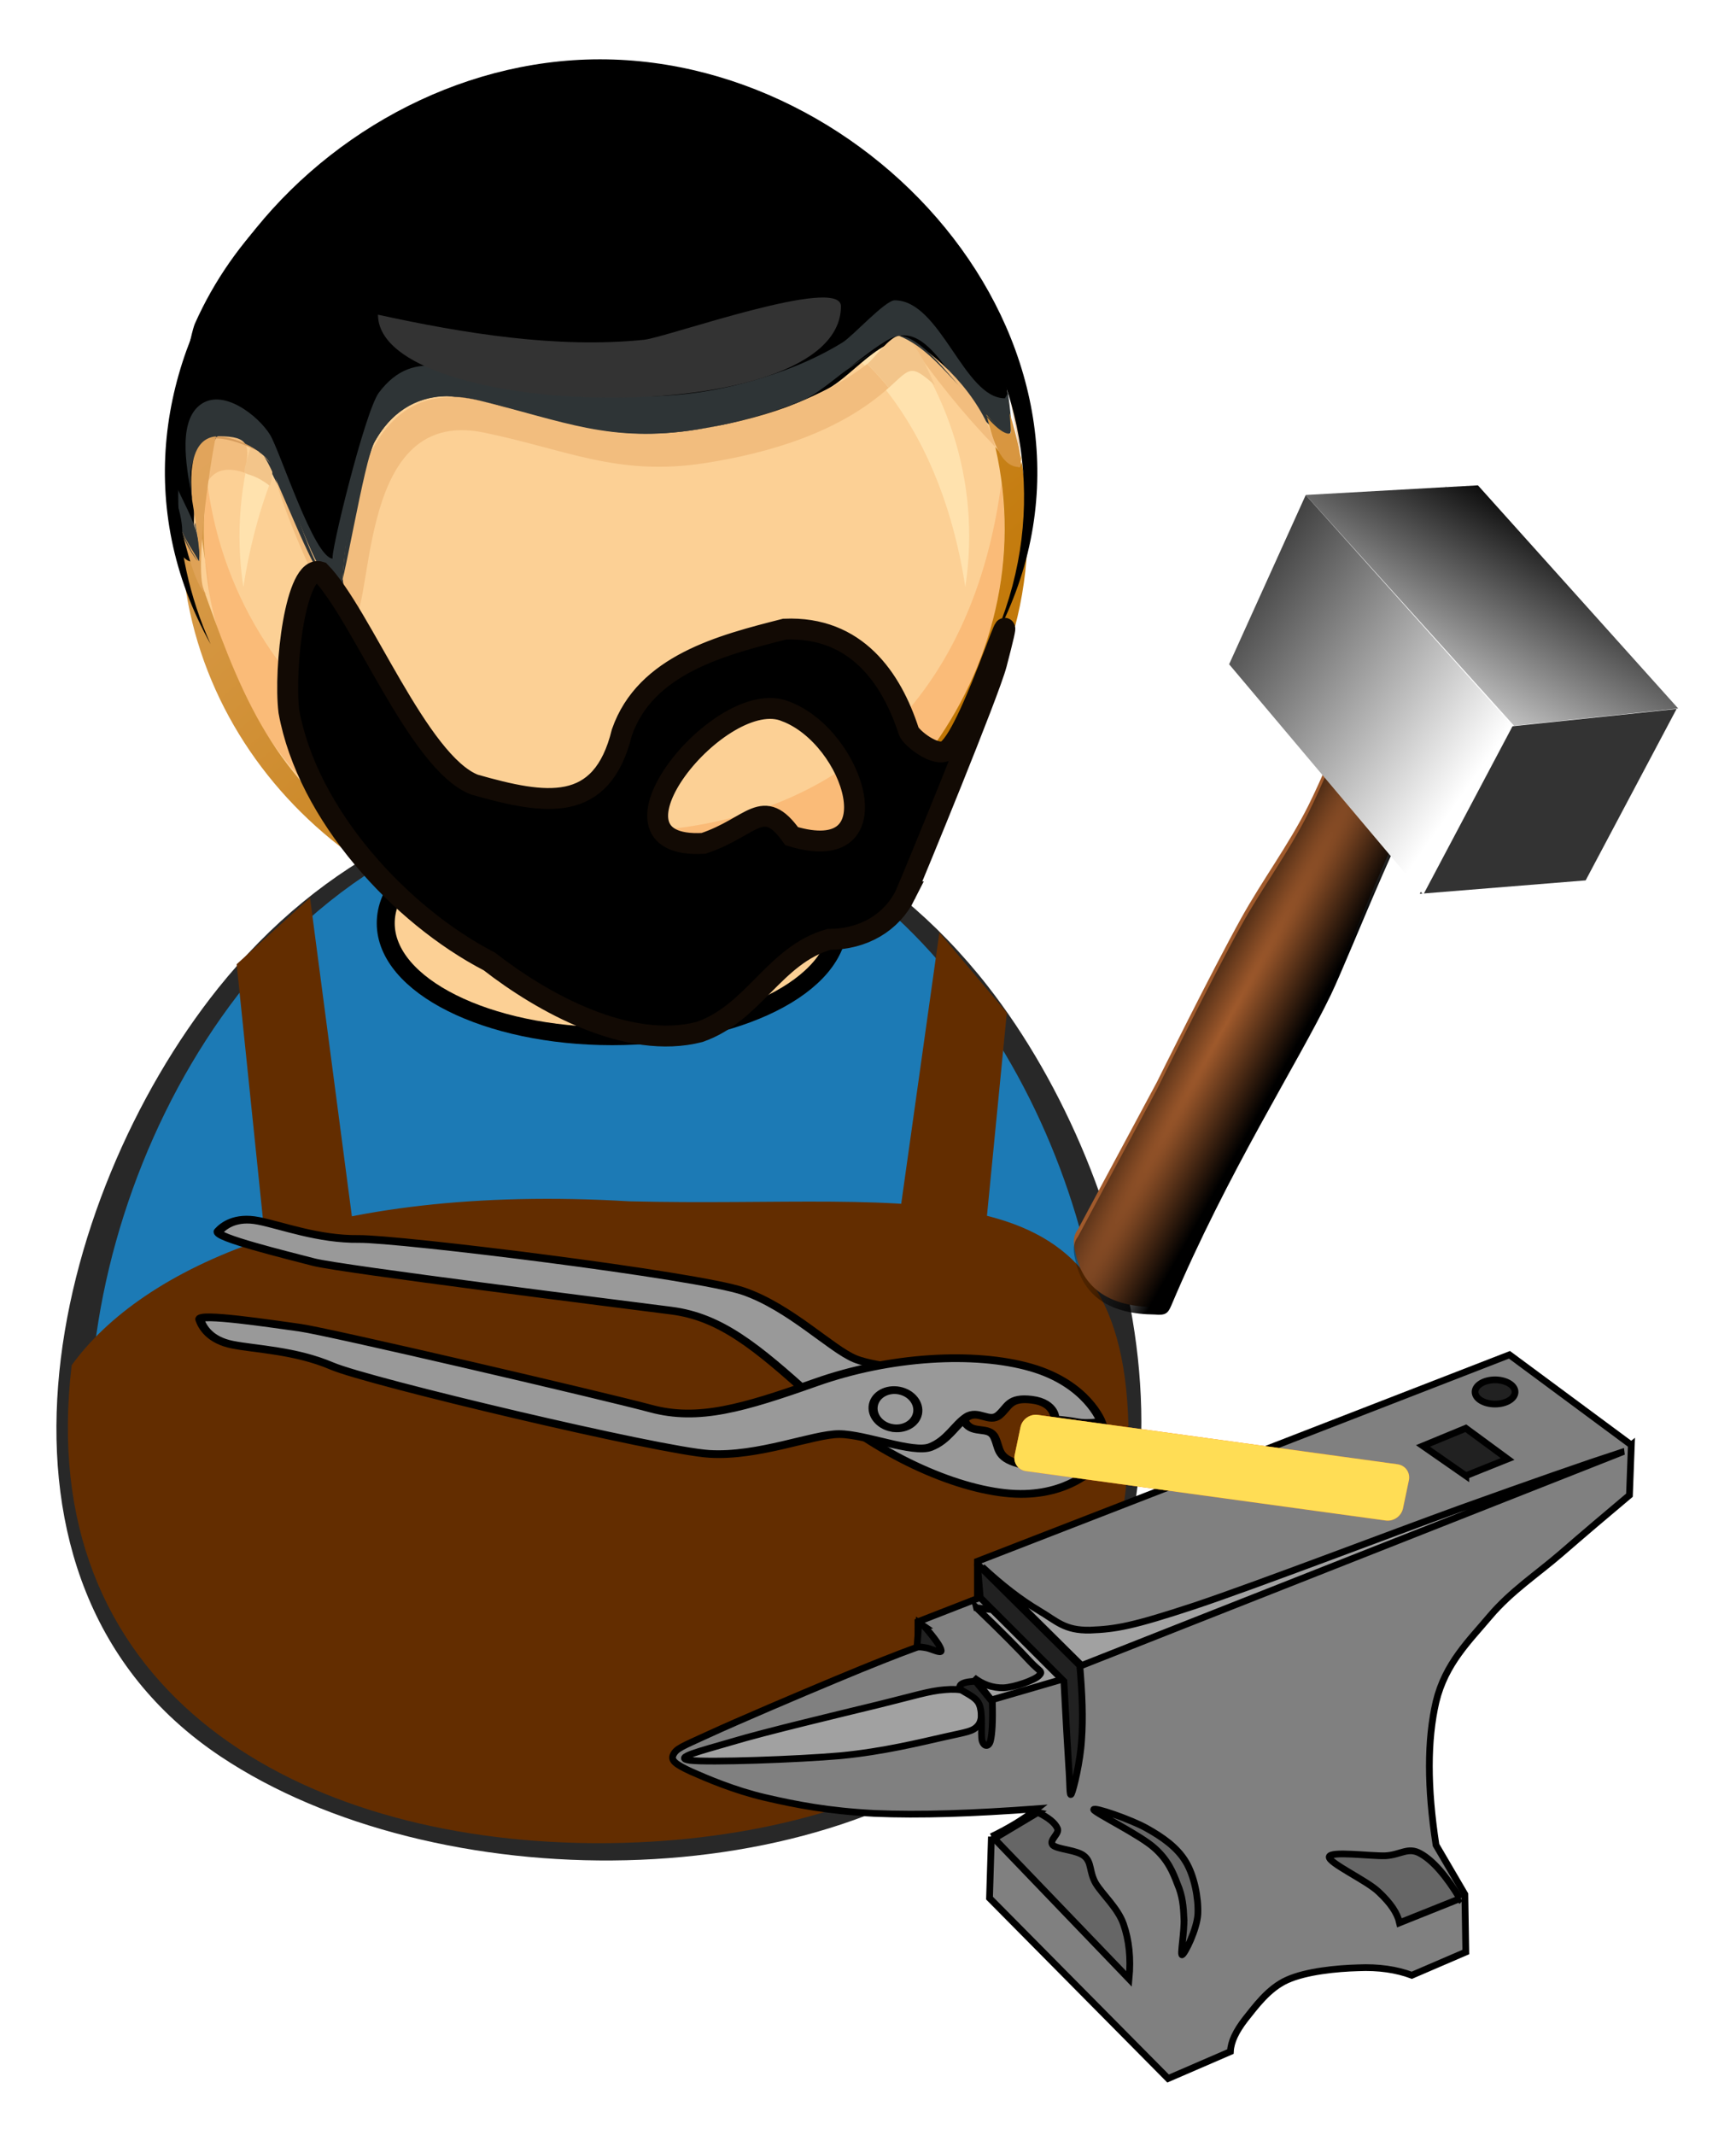
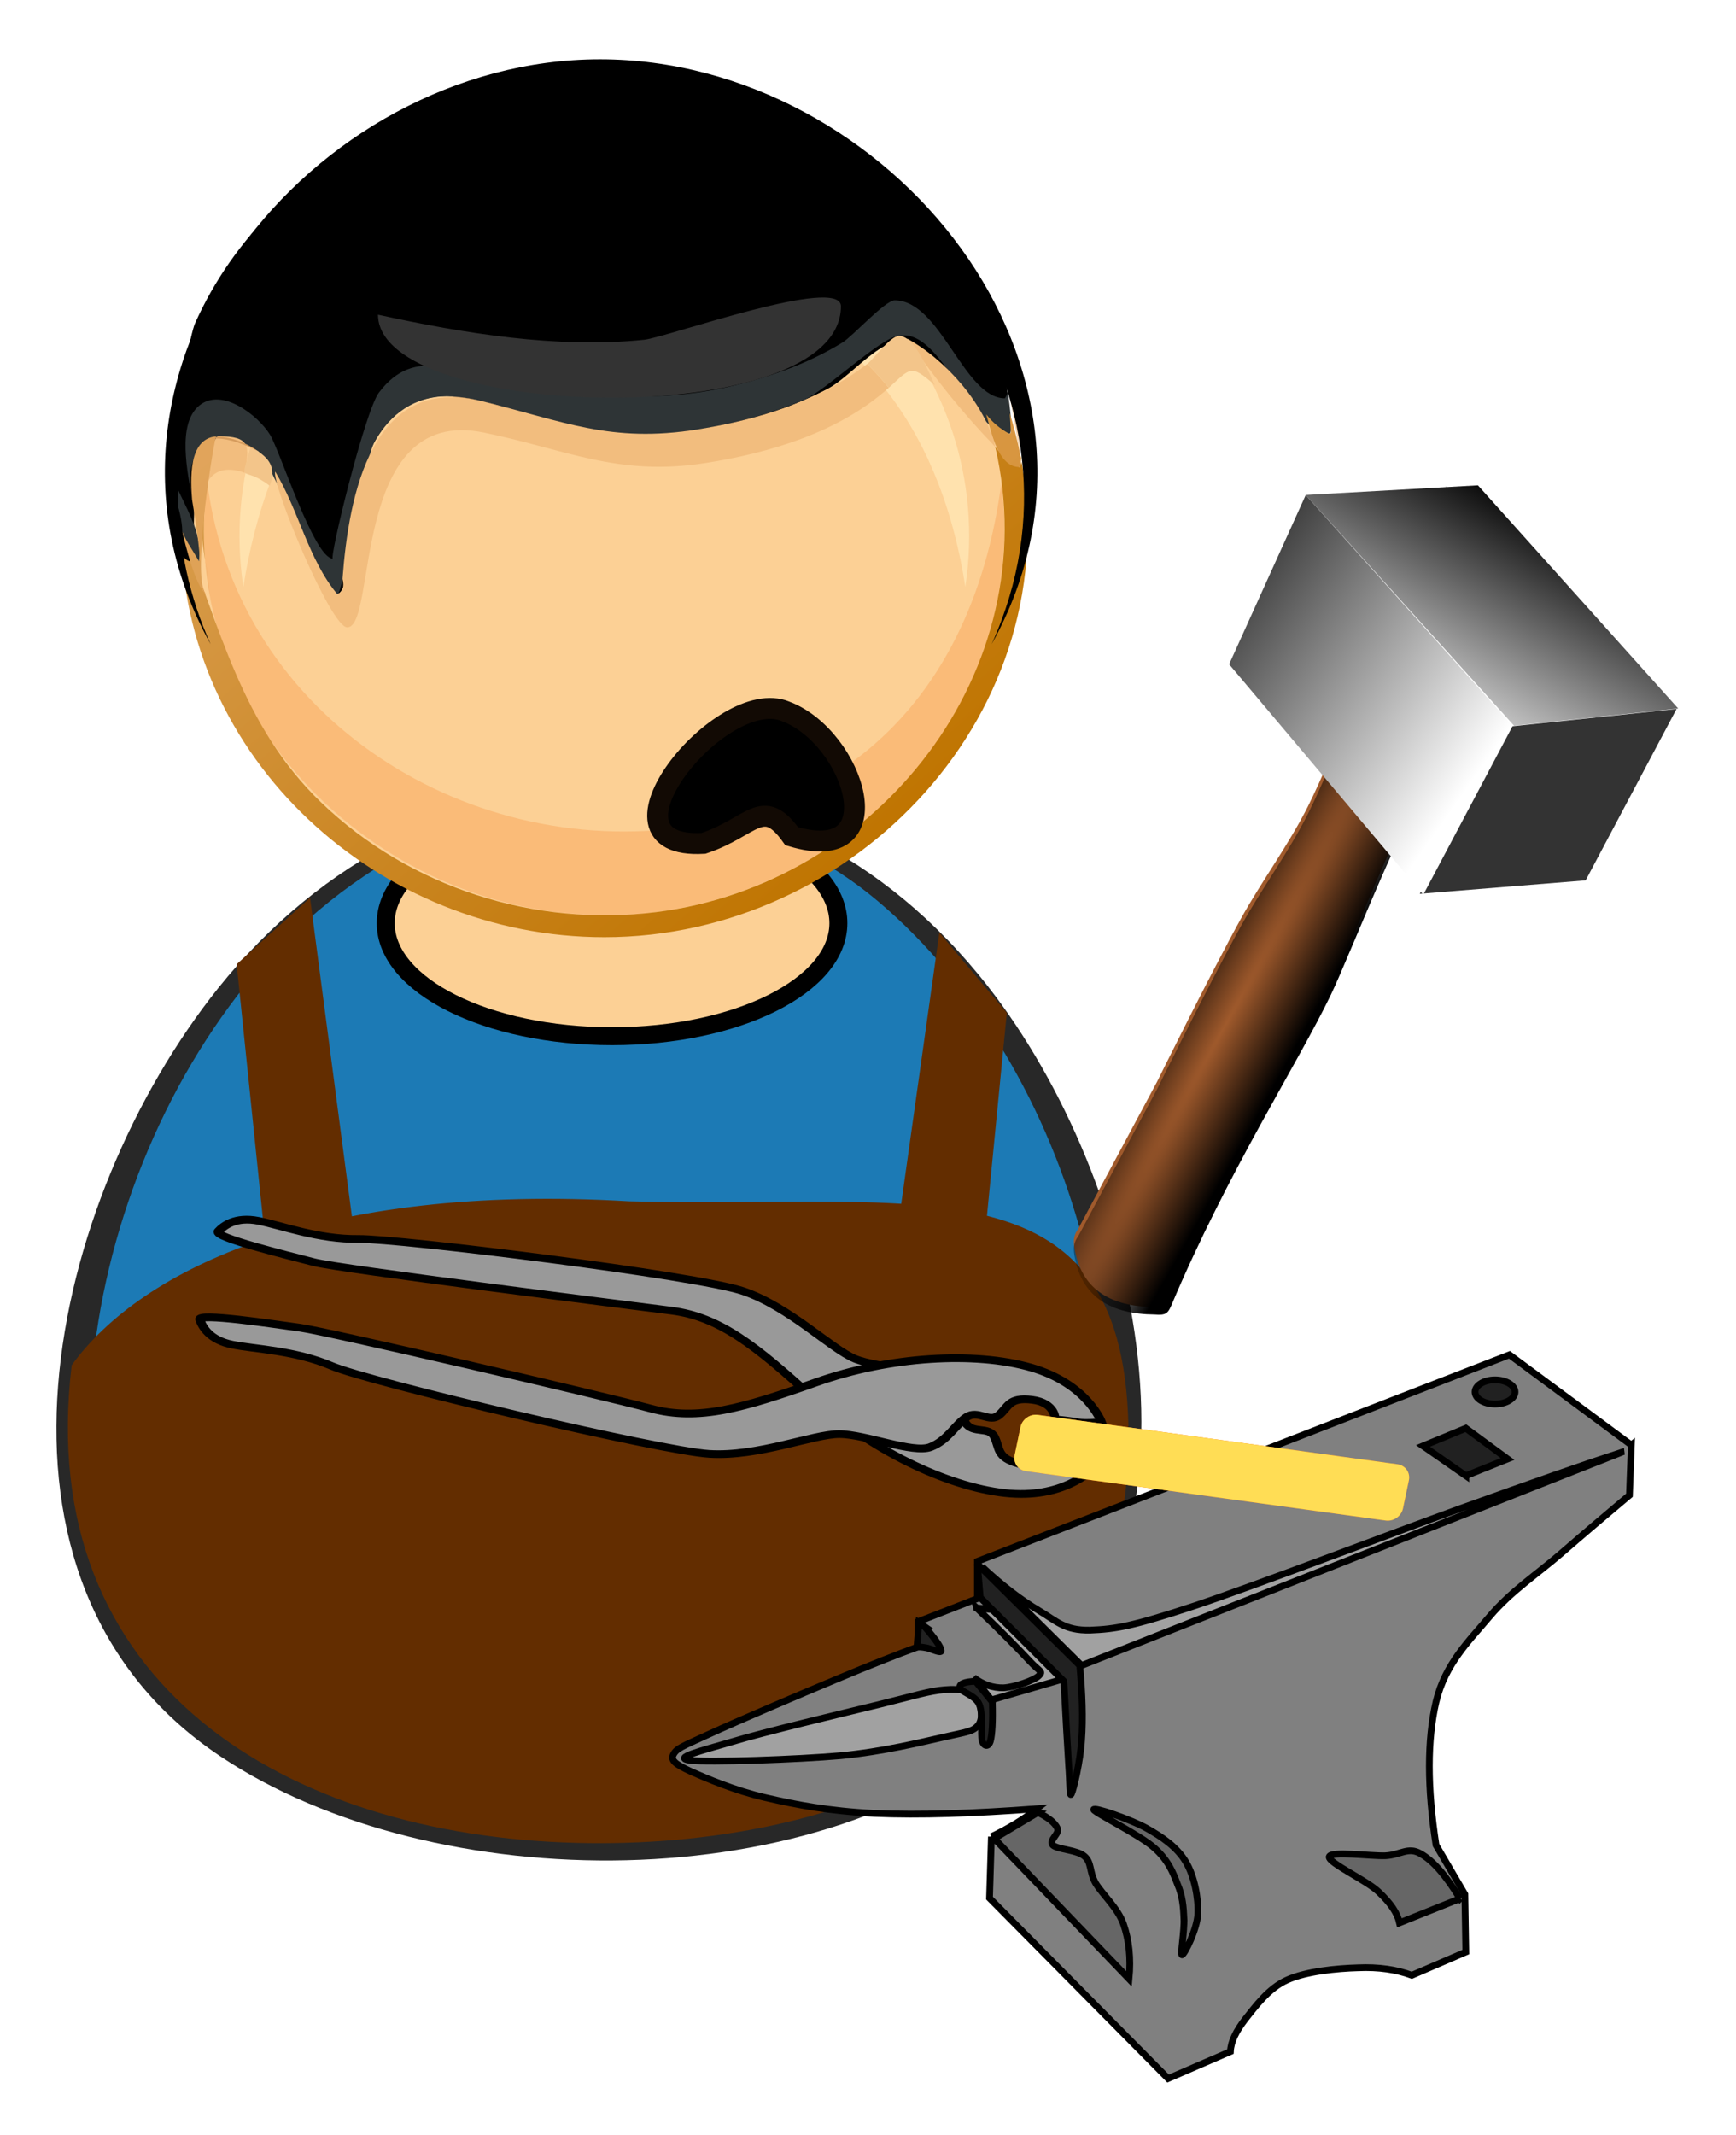
<svg xmlns="http://www.w3.org/2000/svg" xmlns:ns1="http://www.inkscape.org/namespaces/inkscape" xmlns:ns2="http://sodipodi.sourceforge.net/DTD/sodipodi-0.dtd" xmlns:ns4="http://ns.adobe.com/AdobeIllustrator/10.0/" xmlns:xlink="http://www.w3.org/1999/xlink" width="145.834mm" height="179.333mm" viewBox="0 0 516.736 635.433" id="svg10472" version="1.1" ns1:version="0.91 r13725" ns2:docname="blacksmith.svg" ns1:export-filename="/media/juhele/LUBUNTU_W7/_PRACE/2016_05_citizen_monitoring/first_responders/butcher.png" ns1:export-xdpi="85" ns1:export-ydpi="85">
  <title id="title8057">Blacksmith</title>
  <defs id="defs10474">
    <linearGradient x1="654.29" y1="-254.53" gradientTransform="matrix(1.101,-0.158,0.691,0.33,-40.16,-222.83)" x2="653.26" gradientUnits="userSpaceOnUse" y2="-204.24" id="linearGradient7500">
      <stop offset="0" style="stop-color:white" id="stop14612" />
      <stop offset="1" style="stop-color:white;stop-opacity:0" id="stop14614" />
    </linearGradient>
    <linearGradient x1="379.74" y1="-452.61" gradientTransform="matrix(0.504,0,0,0.504,34.099,911.79)" x2="411.78" gradientUnits="userSpaceOnUse" y2="-436.19" id="linearGradient7502">
      <stop offset="0" style="stop-color:#f8f8f8" id="stop10162" />
      <stop offset="1" style="stop-color:#6b6b6b" id="stop10164" />
    </linearGradient>
    <linearGradient x1="310.46" y1="-332.05" gradientTransform="matrix(0.504,0,0,0.504,6.066,842.39)" x2="377.43" gradientUnits="userSpaceOnUse" y2="-264.31" id="linearGradient7504">
      <stop offset="0" style="stop-color:#e2e2e2;stop-opacity:.858" id="stop8366" />
      <stop offset=".491" style="stop-color:white;stop-opacity:.847" id="stop9255" />
      <stop offset="1" style="stop-color:white;stop-opacity:.403" id="stop8368" />
    </linearGradient>
    <linearGradient x1="310.46" y1="-332.05" gradientTransform="matrix(-0.504,0,0,-0.504,414.84,672.86)" x2="377.43" gradientUnits="userSpaceOnUse" y2="-264.31" id="linearGradient7506">
      <stop offset="0" style="stop-color:black;stop-opacity:.574" id="stop9267" />
      <stop offset=".491" style="stop-color:#dfdfdf;stop-opacity:.455" id="stop9269" />
      <stop offset="1" style="stop-color:white;stop-opacity:.403" id="stop9271" />
    </linearGradient>
    <linearGradient x1="106.8" y1="732.45" gradientTransform="matrix(1.002,0,0,0.924,139.49,18.687)" x2="106.65" gradientUnits="userSpaceOnUse" y2="714.23" id="linearGradient7508">
      <stop offset="0" style="stop-color:black" id="stop7474" />
      <stop offset=".659" style="stop-color:white" id="stop7480" />
      <stop offset=".844" style="stop-color:white" id="stop7482" />
      <stop offset="1" style="stop-color:#c1c1c1" id="stop7476" />
    </linearGradient>
    <linearGradient x1="160.37" y1="640.96" gradientTransform="matrix(0.759,0,0,0.864,192.34,124.69)" x2="127.79" gradientUnits="userSpaceOnUse" y2="633.85" id="linearGradient7510">
      <stop offset="0" style="stop-color:black" id="stop2841" />
      <stop offset="1" style="stop-color:white" id="stop2843" />
    </linearGradient>
    <linearGradient x1="-270.08" x2="-268.41" gradientTransform="matrix(100.55,113.72,113.72,-100.55,-25192,76932)" y1="460.09" gradientUnits="userSpaceOnUse" y2="460.09" id="XMLID_31_-0">
      <stop offset="0" style="stop-color:#FFD8BF" id="stop142-9" />
      <stop offset=".539" style="stop-color:#BF7400" id="stop144-1" />
      <stop offset="1" style="stop-color:#000000" id="stop146-2" />
    </linearGradient>
    <linearGradient x1="-268.27" x2="-266.57" gradientTransform="matrix(25.13,103.51,103.51,-25.13,-40422,39142)" y1="455.77" gradientUnits="userSpaceOnUse" y2="455.77" id="XMLID_32_-6">
      <stop offset="0" style="stop-color:#FFD8BF" id="stop153-68" />
      <stop offset=".539" style="stop-color:#BF7400" id="stop155-3" />
      <stop offset="1" style="stop-color:#000000" id="stop157-3" />
    </linearGradient>
    <linearGradient x1="-270.09" x2="-268.4" gradientTransform="matrix(100.55,113.72,113.72,-100.55,-25192,76932)" y1="460.1" gradientUnits="userSpaceOnUse" y2="460.1" id="XMLID_33_-2">
      <stop offset="0" style="stop-color:#F3C192" id="stop172-3" />
      <stop offset=".539" style="stop-color:#D49035" id="stop174-0" />
      <stop offset="1" style="stop-color:#765735" id="stop176-2" />
    </linearGradient>
    <linearGradient x1="-268.26" x2="-266.58" gradientTransform="matrix(25.13,103.51,103.51,-25.13,-40422,39142)" y1="455.77" gradientUnits="userSpaceOnUse" y2="455.77" id="XMLID_34_-8">
      <stop offset="0" style="stop-color:#F3C192" id="stop183-2" />
      <stop offset=".539" style="stop-color:#D49035" id="stop185-6" />
      <stop offset="1" style="stop-color:#765735" id="stop187-1" />
    </linearGradient>
    <radialGradient r="1.685" gradientTransform="matrix(32.319,0,0,-32.319,9620.6,15112)" cx="-296.49" cy="466.06" gradientUnits="userSpaceOnUse" id="XMLID_35_-7">
      <stop offset="0" style="stop-color:#FFFA5F" id="stop192-1" />
      <stop offset="1" style="stop-color:#9F3300" id="stop194-8" />
    </radialGradient>
    <linearGradient x1="-265.15" x2="-263.48" gradientTransform="matrix(0,-132.47,-132.47,0,62635,-34991)" y1="472.53" gradientUnits="userSpaceOnUse" y2="472.53" id="XMLID_21_-9">
      <stop offset="0" style="stop-color:#7FB5F7" id="stop16-9" />
      <stop offset="1" style="stop-color:#063DA7" id="stop18-4" />
    </linearGradient>
    <linearGradient x1="-265.16" x2="-263.47" gradientTransform="matrix(0,-132.47,-132.47,0,62635,-34991)" y1="472.55" gradientUnits="userSpaceOnUse" y2="472.55" id="XMLID_22_-9">
      <stop offset="0" style="stop-color:#7ED8FC" id="stop23-3" />
      <stop offset="1" style="stop-color:#0649AA" id="stop25-9" />
    </linearGradient>
    <linearGradient x1="-265.16" x2="-263.47" gradientTransform="matrix(0,-132.47,-132.47,0,62635,-34991)" y1="472.53" gradientUnits="userSpaceOnUse" y2="472.53" id="XMLID_23_-18">
      <stop offset="0" style="stop-color:#5471AF" id="stop30-2" />
      <stop offset="1" style="stop-color:#042676" id="stop32-7" />
    </linearGradient>
    <linearGradient x1="-265.15" x2="-263.47" gradientTransform="matrix(0,-132.47,-132.47,0,62635,-34991)" y1="472.53" gradientUnits="userSpaceOnUse" y2="472.53" id="XMLID_24_-9">
      <stop offset="0" style="stop-color:#68A0F2" id="stop37-1" />
      <stop offset="1" style="stop-color:#0536A3" id="stop39-9" />
    </linearGradient>
    <radialGradient r="1.67" gradientTransform="matrix(16.729,-0.005,-0.005,-16.729,5488.5,7876.9)" cx="-325.75" cy="466.57" gradientUnits="userSpaceOnUse" id="XMLID_29_-4">
      <stop offset="0" style="stop-color:#B9DAF4" id="stop94-7" />
      <stop offset="1" style="stop-color:#7A97CB" id="stop96-0" />
    </radialGradient>
    <linearGradient x1="-257.44" x2="-255.81" gradientTransform="matrix(-0.992,-12.804,-12.804,0.992,6744.6,-3744.8)" y1="543.15" gradientUnits="userSpaceOnUse" y2="543.15" id="XMLID_30_-5">
      <stop offset="0" style="stop-color:#FFFFFF" id="stop111-9" />
      <stop offset=".463" style="stop-color:#FDFEFF" id="stop113-8" />
      <stop offset=".629" style="stop-color:#F6FAFF" id="stop115-8" />
      <stop offset=".748" style="stop-color:#EBF4FF" id="stop117-19" />
      <stop offset=".844" style="stop-color:#DAEAFF" id="stop119-64" />
      <stop offset=".925" style="stop-color:#C4DEFF" id="stop121-2" />
      <stop offset=".997" style="stop-color:#A9D0FF" id="stop123-0" />
      <stop offset="1" style="stop-color:#A8CFFF" id="stop125-2" />
    </linearGradient>
    <radialGradient r="1.685" gradientTransform="matrix(32.319,0,0,-32.319,9620.6,15112)" cx="-296.49" cy="466.06" gradientUnits="userSpaceOnUse" id="XMLID_35_-7-3">
      <stop offset="0" style="stop-color:#FFFA5F" id="stop192-1-3" />
      <stop offset="1" style="stop-color:#9F3300" id="stop194-8-7" />
    </radialGradient>
    <linearGradient x1="-346.29" x2="-344.6" gradientTransform="matrix(11.5,4,4,-11.5,2213.4,6484.9)" y1="440.47" gradientUnits="userSpaceOnUse" y2="440.47" id="XMLID_36_-0">
      <stop offset="0" style="stop-color:#FFFFFF" id="stop201-7" />
      <stop offset="1" style="stop-color:#818181" id="stop203-7" />
    </linearGradient>
    <radialGradient r="1.665" gradientTransform="matrix(29.207,0,0,-29.207,9361.963,13701.141)" cx="-293.68" cy="462.75" gradientUnits="userSpaceOnUse" id="XMLID_15_">
      <stop offset="0" style="stop-color:#FFFA5F" id="stop6" />
      <stop offset="1" style="stop-color:#9F3300" id="stop8" />
    </radialGradient>
    <linearGradient x1="23.133" x2="26.216" y1="63.772" gradientUnits="userSpaceOnUse" y2="63.772" id="XMLID_18_" gradientTransform="translate(746.863,136.141)">
      <stop offset="0" style="stop-color:#9CD305" id="stop50" />
      <stop offset="1" style="stop-color:#084703" id="stop52" />
    </linearGradient>
    <radialGradient r="1.655" gradientTransform="matrix(16.729,-0.005,-0.005,-16.729,6044.263,7904.141)" cx="-314.28" cy="460.08" gradientUnits="userSpaceOnUse" id="XMLID_20_">
      <stop offset="0" style="stop-color:#B9DAF4" id="stop69" />
      <stop offset="1" style="stop-color:#7A97CB" id="stop71" />
    </radialGradient>
    <linearGradient x1="-269.39" x2="-267.74" gradientTransform="matrix(103.4,116.94,116.94,-103.4,-25383.137,79303.141)" y1="461.41" gradientUnits="userSpaceOnUse" y2="461.41" id="XMLID_22_-6">
      <stop offset="0" style="stop-color:#FFD8BF" id="stop117-1" />
      <stop offset=".539" style="stop-color:#BF7400" id="stop119-6" />
      <stop offset="1" style="stop-color:#000000" id="stop121-3" />
    </linearGradient>
    <linearGradient x1="-269.41" x2="-267.71" gradientTransform="matrix(103.4,116.94,116.94,-103.4,-25383.137,79303.141)" y1="461.3" gradientUnits="userSpaceOnUse" y2="461.3" id="XMLID_23_-1">
      <stop offset="0" style="stop-color:#F3C192" id="stop136" />
      <stop offset=".539" style="stop-color:#D49035" id="stop138" />
      <stop offset="1" style="stop-color:#765735" id="stop140" />
    </linearGradient>
    <linearGradient x1="-269.44" x2="-267.68" gradientTransform="matrix(103.4,116.94,116.94,-103.4,-25383.137,79303.141)" y1="461.6" gradientUnits="userSpaceOnUse" y2="461.6" id="XMLID_24_-3">
      <stop offset="0" style="stop-color:#F3C192" id="stop149" />
      <stop offset=".539" style="stop-color:#D49035" id="stop151" />
      <stop offset="1" style="stop-color:#765735" id="stop153-6" />
    </linearGradient>
    <radialGradient r="1.675" gradientTransform="matrix(40.852,0,0,-40.852,12463.863,19124.141)" cx="-285.76" cy="463.54" gradientUnits="userSpaceOnUse" id="XMLID_25_">
      <stop offset="0" style="stop-color:#FFFA5F" id="stop166" />
      <stop offset="1" style="stop-color:#9F3300" id="stop168" />
    </radialGradient>
    <linearGradient y2="721.8" x2="311.77" gradientTransform="matrix(1.429,0,0,1.429,-246.847,-401.363)" y1="721.8" gradientUnits="userSpaceOnUse" xlink:href="#linearGradient60085-8" x1="304.07" id="linearGradient8738-7" />
    <linearGradient id="linearGradient60085-8">
      <stop offset="0" style="stop-color:#000000" id="stop60087" />
      <stop offset="1" style="stop-color:#ffffff" id="stop60089" />
    </linearGradient>
    <linearGradient y2="715.09" x2="311.18" gradientTransform="matrix(1.429,0,0,1.429,-246.847,-401.363)" y1="715.09" gradientUnits="userSpaceOnUse" xlink:href="#linearGradient60085-8" x1="303.47" id="linearGradient11263-0" />
    <linearGradient y2="256.12" x2="675.58" gradientTransform="matrix(1.135,0.868,-0.868,1.135,-246.847,-287.023)" y1="337.18" gradientUnits="userSpaceOnUse" xlink:href="#linearGradient60085-8" x1="651.02" id="linearGradient11275-2" />
    <radialGradient r="99.608" gradientTransform="matrix(0.185,0.265,-4.82,3.373,3034.174,-1526.909)" cx="486.63" cy="561.65" gradientUnits="userSpaceOnUse" id="radialGradient11405-3">
      <stop offset="0" stop-opacity="0" id="stop8589-7" />
      <stop offset="1" id="stop8587-5" />
    </radialGradient>
    <linearGradient y2="279.72" x2="695.68" gradientTransform="matrix(1.135,0.853,-0.868,1.115,-246.847,-270.163)" y1="255.67" gradientUnits="userSpaceOnUse" xlink:href="#linearGradient60085-8" x1="570.5" id="linearGradient11407-9" />
    <linearGradient ns1:collect="always" xlink:href="#linearGradient3570" id="linearGradient21559" gradientUnits="userSpaceOnUse" gradientTransform="matrix(201.1,227.43,227.43,-201.1,-50555,153920)" x1="-270.08" y1="460.09" x2="-268.41" y2="460.09" />
    <linearGradient id="linearGradient3570" y2="460.09" gradientUnits="userSpaceOnUse" x2="-268.41" gradientTransform="matrix(201.1,227.43,227.43,-201.1,-50555,153920)" y1="460.09" x1="-270.08" ns1:collect="always">
      <stop id="stop142-1" style="stop-color:#FFD8BF" offset="0" />
      <stop id="stop144-2" style="stop-color:#BF7400" offset=".539" />
      <stop id="stop146-7" style="stop-color:#000000" offset="1" />
    </linearGradient>
    <linearGradient ns1:collect="always" xlink:href="#linearGradient3558" id="linearGradient21561" gradientUnits="userSpaceOnUse" gradientTransform="matrix(201.1,227.43,227.43,-201.1,-50555,153920)" x1="-270.09" y1="460.1" x2="-268.4" y2="460.1" />
    <linearGradient id="linearGradient3558" y2="460.1" gradientUnits="userSpaceOnUse" x2="-268.4" gradientTransform="matrix(201.1,227.43,227.43,-201.1,-50555,153920)" y1="460.1" x1="-270.09" ns1:collect="always">
      <stop id="stop172-8" style="stop-color:#F3C192" offset="0" />
      <stop id="stop174-8" style="stop-color:#D49035" offset=".539" />
      <stop id="stop176-8" style="stop-color:#765735" offset="1" />
    </linearGradient>
    <linearGradient y2="721.8" x2="311.77" gradientTransform="matrix(1.429,0,0,1.429,-246.847,-401.363)" y1="721.8" gradientUnits="userSpaceOnUse" xlink:href="#linearGradient60085-8" x1="304.07" id="linearGradient8738-7-3" />
    <linearGradient y2="715.09" x2="311.18" gradientTransform="matrix(1.429,0,0,1.429,-246.847,-401.363)" y1="715.09" gradientUnits="userSpaceOnUse" xlink:href="#linearGradient60085-8" x1="303.47" id="linearGradient11263-0-5" />
    <linearGradient y2="256.12" x2="675.58" gradientTransform="matrix(1.135,0.868,-0.868,1.135,-246.847,-287.023)" y1="337.18" gradientUnits="userSpaceOnUse" xlink:href="#linearGradient60085-8" x1="651.02" id="linearGradient11275-2-3" />
    <radialGradient r="99.608" gradientTransform="matrix(0.185,0.265,-4.82,3.373,3034.174,-1526.909)" cx="486.63" cy="561.65" gradientUnits="userSpaceOnUse" id="radialGradient11405-3-5">
      <stop offset="0" stop-opacity="0" id="stop8589-7-6" />
      <stop offset="1" id="stop8587-5-2" />
    </radialGradient>
    <linearGradient y2="279.72" x2="695.68" gradientTransform="matrix(1.135,0.853,-0.868,1.115,-246.847,-270.163)" y1="255.67" gradientUnits="userSpaceOnUse" xlink:href="#linearGradient60085-8" x1="570.5" id="linearGradient11407-9-9" />
    <filter ns1:collect="always" style="color-interpolation-filters:sRGB" id="filter26625" x="-0.071" width="1.143" y="-0.267" height="1.533">
      <feGaussianBlur ns1:collect="always" stdDeviation="0.807" id="feGaussianBlur26627" />
    </filter>
  </defs>
  <ns2:namedview id="base" pagecolor="#ffffff" bordercolor="#666666" borderopacity="1.0" ns1:pageopacity="0.0" ns1:pageshadow="2" ns1:zoom="0.24748737" ns1:cx="60.314569" ns1:cy="135.38572" ns1:document-units="px" ns1:current-layer="g22382" showgrid="false" fit-margin-top="5" fit-margin-left="5" fit-margin-right="5" fit-margin-bottom="5" ns1:window-width="1920" ns1:window-height="1125" ns1:window-x="0" ns1:window-y="0" ns1:window-maximized="1" />
  <g ns1:label="Vrstva 1" ns1:groupmode="layer" id="layer1" transform="translate(-50.578,-56.093)">
    <g transform="matrix(4.34,0,0,4.34,-3128.582,-3171.881)" id="g26629">
      <g transform="matrix(-0.18,0,0,0.18,816.14,761.187)" id="g22382" style="overflow:visible">
        <g transform="matrix(-5.559,0,0,5.559,4379.862,-3812.075)" id="g26812">
          <path transform="matrix(0.453,0,0,0.453,785.643,647.736)" d="m -8.75,263.17 c 0,45.938 -44.044,62.126 -83.516,61.114 -43.836,-1.126 -82.184,-23.902 -76.4,-72.264 4.978,-41.648 37.762,-89.402 84.358,-86.64 47.516,2.814 75.558,54.864 75.558,97.79" ns1:connector-curvature="0" style="fill:#1c7ab5;fill-opacity:1" id="path19597" />
          <path transform="matrix(0.453,0,0,0.453,785.643,647.736)" d="m -88.01,167.02 c -45.336,0 -75.902,47.8 -79.278,88.666 -3.9,47.282 37.326,66.856 78.942,66.856 -37.754,0 -78.34,-16.924 -76.442,-60.542 1.818,-41.78 34.532,-74.728 76.748,-74.728 40.208,0 71.12,29.5 74.434,69.33 3.802,45.754 -33.596,65.94 -74.678,65.94 40.186,0 79.44,-18.68 77.662,-64.026 -1.636,-41.788 -30.726,-91.496 -77.388,-91.496" ns1:connector-curvature="0" style="fill:#1c7ab5;fill-opacity:1" id="path19599" />
          <path transform="matrix(0.453,0,0,0.453,785.643,647.736)" d="m -146.54,195.03 c -25.348,31.744 -39.262,89.712 0.402,116.18 32.26,21.52 91.224,21.96 120.86,-4.856 31.268,-28.296 18.122,-82.32 -4.734,-111.62 -31.412,-40.256 -84.782,-39.366 -116.53,0.296 m -21.37,69.566 c 0,-44.65 33.046,-100.67 83.424,-97.744 45.376,2.636 72.616,50.884 74.168,91.98 1.646,43.63 -34.196,62.89 -73.616,63.928 -37.66,0.996 -83.976,-13.12 -83.976,-58.164" ns1:connector-curvature="0" style="fill:#282828;fill-opacity:1" id="path19601" />
-           <path transform="matrix(0.453,0,0,0.453,785.643,647.736)" d="m -88.138,300.92 c -26.774,0 -59.094,-4.014 -78.618,-24.488 6.86,34.126 43.316,45.49 73.982,46.324 32.876,0.896 73.282,-8.804 81.144,-45.872 -18.952,20.148 -50.358,24.036 -76.508,24.036" ns1:connector-curvature="0" style="fill:#000000;fill-opacity:1" id="path19603" />
          <path transform="matrix(0.453,0,0,0.453,785.643,647.736)" d="m -88.01,166.15 c 42.562,0 70.616,43.026 75.084,81.346 5.168,44.314 -25.76,68.4 -67.51,70.664 -37.476,2.026 -85.5,-11.688 -85.5,-56.956 0,-41.454 28.508,-91.786 73.924,-94.936 -45.49,3.078 -74.742,52.352 -76.416,93.964 -1.908,47.352 43.712,64.216 84.108,63.176 41.912,-1.078 77.856,-22.838 74.376,-68.742 -3.116,-41.06 -32.382,-88.516 -78.066,-88.516" ns1:connector-curvature="0" style="fill:#282828;fill-opacity:1" id="path19605" />
          <ellipse transform="matrix(0.453,0,0,0.453,785.643,647.736)" style="opacity:1;fill:#fcd095;fill-opacity:1;stroke:#000000;stroke-width:2.719;stroke-linecap:butt;stroke-linejoin:round;stroke-miterlimit:4;stroke-dasharray:none;stroke-dashoffset:0;stroke-opacity:1" id="ellipse19607" cx="-86.902" cy="185.155" rx="34.245" ry="17.094" />
          <path transform="matrix(0.453,0,0,0.453,785.643,647.736)" d="m -25.752,125.71 c 0,33.638 -29.408,59.89 -62.32,59.89 -32.912,0 -62.318,-26.25 -62.318,-59.89 0,-33.648 29.39,-59.922 62.318,-59.922 32.932,0 62.32,26.27 62.32,59.922" ns1:connector-curvature="0" style="fill:#fcd095" id="path19609" />
          <path transform="matrix(0.453,0,0,0.453,785.643,647.736)" d="m -129.87,103.22 c 14.21,-16.636 38.996,-20.75 59.366,-15.128 22.334,6.164 33.676,24.218 37.052,46.194 4.964,-32.678 -22.32,-61.014 -54.622,-61.014 -32.338,0 -59.57,28.358 -54.618,61.042 1.686,-10.952 5.542,-22.544 12.822,-31.094" ns1:connector-curvature="0" style="fill:#ffe2ae" id="path19611" />
          <path transform="matrix(0.453,0,0,0.453,785.643,647.736)" d="m -27.996,118.5 c -3.458,26.606 -18.06,46.952 -45.858,51.806 -34.02,5.946 -69.704,-15.82 -74.292,-51.798 -5.012,36.918 28.054,67.59 64.05,65.334 33.266,-2.084 60.426,-31.592 56.1,-65.342" ns1:connector-curvature="0" style="fill:#fabb78" id="path19613" />
          <path transform="matrix(0.453,0,0,0.453,785.643,647.736)" d="m -148.22,118.65 c -1.626,3.388 -0.776,8.058 -0.266,11.564 -0.306,-3.848 -0.216,-7.736 0.266,-11.564 m 119.3,-5.55 c 7.804,33.822 -17.652,66.15 -51.272,70.374 -18.394,2.316 -37.308,-3.698 -50.714,-16.57 -12.084,-11.61 -15.428,-26.83 -21.216,-41.454 0,34.92 30.048,61.824 64.042,61.824 38.076,0 70.536,-34.264 62.94,-73.004 0.32,0.73 0.268,1.356 -0.162,1.888 -1.41,-0.762 -2.614,-1.782 -3.618,-3.058 m 2.292,-3.474 c 0.068,1.488 0.068,1.488 0,0 m -0.062,-1.038 c 0.068,1.116 0.068,1.116 0,0 m -0.05,-0.606 c 0.046,0.566 0.016,0.15 0,0" ns1:connector-curvature="0" style="fill:url(#linearGradient21559)" id="path19615" />
          <path transform="matrix(0.453,0,0,0.453,785.643,647.736)" d="m -43.73,74.462 c 10.638,10.816 16.534,20.25 17.158,36.274 -0.032,-0.948 -12,-11.242 -13.824,-12.728 -4.482,-3.656 -9.65,4.152 -14.026,6.388 -11.062,5.658 -27.876,9.972 -40.064,5.94 -6.514,-2.152 -14.074,-6.518 -21.13,-4.374 -4.084,1.244 -6.696,4.808 -8.314,8.576 -1.644,3.822 -1.882,19.154 -4.364,20.774 -0.944,0.61 -8.952,-17.556 -10.018,-19.174 -12.982,-19.656 -12.666,14.688 -11.12,14.298 -8.346,2.078 -1.826,-33.21 -0.592,-35.98 5.862,-13.162 16.54,-23.318 29.45,-29.494 23.352,-11.172 57.814,-9.986 76.844,9.5" ns1:connector-curvature="0" style="fill:#000000" id="path19617" />
          <path transform="matrix(0.453,0,0,0.453,785.643,647.736)" d="m -154.21,115.04 c 0.154,3.572 2.272,7.532 2.272,10.848 -0.452,-1.06 2.02,4.914 2.528,4.53 0.818,-5.44 -3.71,-10.07 -4.8,-15.378 M -44.14,90.926 c -1.442,0 -6.354,5.422 -7.848,6.348 -4.37,2.704 -9.23,4.59 -14.172,5.96 -13.096,3.63 -23.504,2.21 -36.462,0.072 -7.518,-1.236 -14.05,-5.742 -19.562,1.586 -2.124,2.822 -7.554,25.106 -6.964,25.106 -2.822,0 -8.008,-16.32 -9.512,-18.746 -1.778,-2.876 -7.21,-7.182 -10.642,-4.454 -3.548,2.816 -1.744,10.4 -1.18,14.07 -1.502,-7.986 3.398,-11.248 10.038,-7.104 2.602,2.492 9.646,21.89 12.038,21.594 0.822,-0.19 3.94,-20.18 5.622,-23.146 2.332,-4.126 6.072,-6.768 10.886,-6.768 8.244,0.282 15.376,6.136 23.528,6.136 10.35,0 20.958,-1.566 30.542,-5.604 3.196,-1.348 11.852,-9.676 14.346,-9.676 6.532,-1.27 10.82,14.808 16.682,14.808 0.918,0 -0.604,-8.762 -0.708,-9.346 0.826,1.526 0.838,2.854 0.042,3.986 -6.206,-0.002 -9.708,-14.822 -16.674,-14.822" ns1:connector-curvature="0" style="fill:#2e3436" id="path19619" />
          <path transform="matrix(0.453,0,0,0.453,785.643,647.736)" d="m -52.272,91.826 c 0,19.094 -70.048,17.372 -70.048,1.274 12.872,2.814 27.114,5.152 40.276,3.792 3.418,-0.358 29.772,-9.798 29.772,-5.066" ns1:connector-curvature="0" style="fill:#333333" id="path19621" />
          <path transform="matrix(0.453,0,0,0.453,785.643,647.736)" d="m -28.162,98.442 c 1.218,5.176 1.998,10.598 3.03,15.828 -0.332,-5.368 -1.208,-10.75 -3.03,-15.828" ns1:connector-curvature="0" style="fill:#f3d4b2" id="path19623" />
          <path transform="matrix(0.453,0,0,0.453,785.643,647.736)" d="m -146.45,111.49 c -1.056,0 -1.672,6.406 -1.77,7.156 -0.18,0.382 0.07,-0.178 0.07,-0.144 1.164,-2.256 3.548,-2.25 5.66,-1.482 0.77,-4.136 0.83,-5.53 -3.96,-5.53 m 98.144,-10.932 c -7.298,5.644 -16.678,8.46 -25.664,9.9 -13.158,2.118 -20.28,-1.25 -32.75,-4.308 -16.566,-4.064 -20.018,14.188 -20.968,26.922 0.298,1.224 0.034,1.986 -0.796,2.294 -4.386,-5.25 -5.808,-12.628 -9.378,-18.516 -0.666,1.618 8.36,23.548 10.892,23.548 4.626,0 0.338,-33.652 20.664,-29.468 12.488,2.564 20.23,6.688 33.498,4.616 9.746,-1.526 20.278,-4.65 27.768,-11.39 -1.02,-1.262 -2.106,-2.46 -3.266,-3.598 m 6.042,-3.848 c 4.24,6.012 8.188,11.044 13.346,16.386 -1.464,-6.354 -7.502,-13.202 -13.346,-16.386" ns1:connector-curvature="0" style="fill:#f2bd7e" id="path19625" />
          <path transform="matrix(0.453,0,0,0.453,785.643,647.736)" d="m -141.59,113.1 c -1.644,6.084 -1.39,2.558 2.894,5.886 1.124,-3.012 -0.266,-4.434 -2.894,-5.886 m 98.106,-16.794 c -1.316,0 -3.846,3.506 -4.816,4.256 1.16,1.138 2.246,2.336 3.262,3.6 3.294,-2.96 3.26,-3.678 6.966,-0.402 -0.85,-1.724 -2.936,-7.454 -5.412,-7.454" ns1:connector-curvature="0" style="fill:#f3c58a" id="path19627" />
          <path transform="matrix(0.453,0,0,0.453,785.643,647.736)" d="m -148.48,130.21 c 0.216,1.724 0.43,3.448 0.648,5.17 -0.08,-1.736 -0.298,-3.46 -0.648,-5.17 m 0.334,-11.714 0,0" ns1:connector-curvature="0" style="fill:#f1b26f" id="path19629" />
          <path transform="matrix(0.453,0,0,0.453,785.643,647.736)" d="m -146.84,111.51 c -4.256,0.388 -3.832,6.742 -3.61,9.59 -0.006,-0.04 1.514,9.01 1.042,9.32 -0.79,-1.466 -1.854,-2.86 -2.522,-4.504 0.25,1.138 2.226,9.584 3.996,9.584 -2.932,0 0.488,-21.668 1.094,-23.99 m 120.11,-3.532 c 0.066,0.92 0.118,1.834 0.156,2.754 0.038,0.238 -0.042,0.362 -0.232,0.376 -1.356,-0.724 -2.518,-1.698 -3.48,-2.928 0.56,1.698 1.552,7.972 4.99,7.972 1.024,0.002 -1.288,-7.7 -1.434,-8.174" ns1:connector-curvature="0" style="fill:url(#linearGradient21561)" id="path19631" />
          <path transform="matrix(0.453,0,0,0.453,785.643,647.736)" d="m -128.21,135.24 c -0.08,0.086 -0.17,0.132 -0.276,0.132 0.092,-0.046 0.184,-0.094 0.276,-0.132 m -21.39,-4.882 c 0.05,0.028 0.098,0.054 0.148,0.08 -0.05,-0.026 -0.098,-0.052 -0.148,-0.08 m -1.338,-2.248 c 0.132,0.25 0.264,0.506 0.394,0.756 -0.132,-0.25 -0.264,-0.506 -0.394,-0.756 m -0.382,-0.782 c 0.214,0.432 0.214,0.432 0,0 m -0.372,-0.83 c 0.28,0.626 0.28,0.626 0,0 m -0.244,-0.598 c 0,0.026 0.392,0.992 0,0 m 5.486,-14.406 c -0.734,0.236 -1.462,0.474 -2.198,0.71 3.216,-1.506 9.024,2.084 8.196,1.566 -1.808,-1.296 -3.808,-2.058 -5.998,-2.276 m 119.79,-0.426 c -0.05,0.012 -0.1,0.032 -0.148,0.046 0.048,-0.014 0.098,-0.034 0.148,-0.046 m 0.022,-1.64 c 0.014,0.264 0.014,0.264 0,0 m -0.074,-1.176 c 0.028,0.448 0.028,0.448 0,0 m -84.82,-2.802 c 3.348,0.236 6.584,0.972 9.706,2.216 -3.118,-1.112 -6.368,-2.124 -9.706,-2.216 m -0.374,0 c -0.478,0 -0.478,0 0,0 m 77.388,-1.744 c 0.844,0.902 1.694,1.802 2.54,2.704 -0.846,-0.902 -1.69,-1.802 -2.54,-2.704 m 6.306,-5.392 c 0.724,3.084 1.208,6.202 1.454,9.36 -0.146,-1.83 -0.752,-7.526 -1.454,-9.36 M -43.49,96.306 c -0.626,0.178 -0.626,0.178 0,0" ns1:connector-curvature="0" style="fill:#d69c5d" id="path19633" />
-           <path transform="matrix(0.453,0,0,0.453,785.643,647.736)" d="m -149.41,130.42 c -0.056,0.02 -0.056,0.02 0,0 m -2.528,-4.53 c 0,1.044 1.806,3.972 2.338,4.464 -0.962,-1.388 -1.744,-2.872 -2.338,-4.464 m 1.91,-0.968 c 0,-1.988 0.832,5.34 0.618,5.498 0.04,-1.854 -0.168,-3.69 -0.618,-5.498 m 10.404,-10.464 c 2.084,2.696 8.33,20.91 11.138,20.91 -5.462,-5.612 -5.558,-15.182 -11.138,-20.91 m -0.826,-0.692 m -8.196,-1.564 c -2.266,1.808 -2.232,6.446 -1.806,8.9 -0.204,-2.58 -0.576,-6.98 1.806,-8.9 m 122.07,-1.468 c -0.112,0.434 -0.112,0.434 0,0 m -5.402,-4.328 c 0.928,1.144 3.552,4.704 5.17,4.704 -1.99,-1.258 -3.714,-2.828 -5.17,-4.704 m -80.288,-0.96 c -4.67,0.11 -8.268,2.774 -10.528,6.768 -1.682,2.964 -4.798,22.956 -5.622,23.146 0.75,-0.394 0.99,-1.158 0.724,-2.288 0.67,-9.504 2.522,-27.324 15.426,-27.626 m 0.36,0 c 0.762,-0.008 1.522,0.046 2.278,0.15 -0.76,-0.052 -1.518,-0.104 -2.278,-0.15 m 67.946,-9.012 c -8.74,5.828 -14.868,10.874 -25.732,13.22 -14.874,3.216 -23.592,-0.486 -37.614,-3.644 12.528,2.83 19.952,6.578 33.204,4.466 12.708,-2.018 20.014,-7.294 30.142,-14.042 m 0.472,-0.132 c -0.002,0 -0.002,0 0,0 3.788,1.506 6.506,4.876 9.298,7.75 -1.796,-1.848 -6.116,-7.75 -9.298,-7.75" ns1:connector-curvature="0" style="fill:#2e3436" id="path19635" />
          <path transform="matrix(0.453,0,0,0.453,785.643,647.736)" d="m -152.55,120.31 c 0,-37.412 36.838,-62.55 72.022,-58.496 38.386,4.426 68.058,43.518 51.064,81.124 23.134,-41.612 -15.688,-88.47 -59.258,-88.47 -43.574,0 -81.984,47.004 -58.922,88.476 -3.208,-7.098 -4.906,-14.838 -4.906,-22.634" ns1:connector-curvature="0" style="fill:#000000" id="path19637" />
          <g style="fill:#000000" transform="matrix(-1,0,0,1,869.269,689.556)" id="g19639" ns1:label="Layer 1">
-             <path d="m 102.893,40.12 c 0.94,1.879 2.849,3.043 5.237,3.043 3.761,1.084 5.127,5.046 8.871,6.346 4.915,1.263 10.769,-2.004 14.402,-4.831 6.12,-3.165 12.463,-10.067 13.742,-17.135 0.358,-2.962 -0.459,-10.097 -2.152,-9.56 -2.821,2.88 -6.713,13.065 -10.561,14.573 -4.875,1.385 -8.738,2.027 -10.114,-3.58 -1.617,-4.645 -6.839,-5.978 -11.144,-7.072 -4.934,-0.213 -7.347,3.389 -8.518,6.998 -0.14,0.43 -1.869,1.839 -2.626,1.292 -1.795,-1.298 -5.348,-13.427 -3.386,-5.907 0.508,1.949 5.546,14.195 6.25,15.833 z m 8.191,-12.576 c 4.417,-1.865 13.62,9.494 5.64,9.04 -3.353,-1.116 -4.05,-3.287 -6.042,-0.493 -7.105,2.154 -4.304,-6.763 0.402,-8.547 z" style="fill:#000000;fill-rule:evenodd;stroke:#120a04;stroke-width:1.432px" ns2:nodetypes="cccccccccsssccccc" id="path19641" ns1:connector-curvature="0" />
+             <path d="m 102.893,40.12 z m 8.191,-12.576 c 4.417,-1.865 13.62,9.494 5.64,9.04 -3.353,-1.116 -4.05,-3.287 -6.042,-0.493 -7.105,2.154 -4.304,-6.763 0.402,-8.547 z" style="fill:#000000;fill-rule:evenodd;stroke:#120a04;stroke-width:1.432px" ns2:nodetypes="cccccccccsssccccc" id="path19641" ns1:connector-curvature="0" />
          </g>
          <path id="path22338" style="fill:#632d00;fill-opacity:1" ns1:connector-curvature="0" d="m -8.75,263.17 c 0,45.938 -44.044,62.126 -83.516,61.114 -43.836,-1.126 -82.184,-23.902 -76.4,-72.264 10.6,-14.661 37.762,-27.557 84.358,-24.795 44.705,1.127 75.558,-6.981 75.558,35.945" ns2:nodetypes="ccccc" transform="matrix(0.453,0,0,0.453,785.643,647.736)" />
          <path style="opacity:1;fill:#632d00;fill-opacity:1;stroke:none;stroke-width:0.184;stroke-linecap:round;stroke-miterlimit:4;stroke-dasharray:none;stroke-opacity:1" d="m 720.545,734.422 5.029,-4.551 2.928,22.28 -5.984,1.4 z" id="rect22340" ns1:connector-curvature="0" ns2:nodetypes="ccccc" />
          <path ns2:nodetypes="ccccc" ns1:connector-curvature="0" id="path22345" d="m 773.334,737.753 -4.624,-5.497 -3.153,22.415 5.984,1.4 z" style="opacity:1;fill:#632d00;fill-opacity:1;stroke:none;stroke-width:0.184;stroke-linecap:round;stroke-miterlimit:4;stroke-dasharray:none;stroke-opacity:1" />
          <g style="overflow:visible;stroke:#000000;stroke-width:2.567;stroke-miterlimit:4;stroke-dasharray:none;stroke-opacity:1" id="g22382-1" transform="matrix(-0.18,0,0,0.18,816.14,761.187)">
            <g style="stroke:#000000;stroke-width:2.567;stroke-miterlimit:4;stroke-dasharray:none;stroke-opacity:1" ns4:dimmedPercent="50" ns4:rgbTrio="#4F008000FFFF" ns4:layer="yes" id="Layer_1-3">
              <g id="g22350" style="clip-rule:evenodd;fill-rule:evenodd;stroke:#000000;stroke-width:2.567;stroke-miterlimit:4;stroke-dasharray:none;stroke-opacity:1">
                <path id="path22352" ns4:knockout="Off" d="M 0,34.344 0.72,53.46 C 9.396,60.732 18,68.04 26.928,75.78 35.892,83.52 45.792,90 53.856,99.504 c 7.884,9.396 16.992,18 20.52,32.616 3.384,14.651 3.384,32.509 0,54.54 l -10.98,18.756 -0.36,21.961 20.556,8.855 c 5.796,-2.16 12.6,-3.205 20.556,-2.844 7.92,0.215 19.62,1.332 26.892,4.607 7.2,3.203 12.24,10.297 15.948,14.904 3.564,4.607 5.508,8.604 5.688,12.383 l 23.724,10.262 68.004,-68.689 -0.721,-23.4 0,0.002 c -3.312,-1.586 -6.336,-3.24 -9.216,-4.969 -2.952,-1.801 -5.616,-3.637 -8.136,-5.652 24.3,1.801 44.496,2.52 61.992,1.764 17.352,-0.9 29.592,-3.275 41.436,-6.012 11.7,-2.699 22.393,-7.309 28.332,-9.936 5.796,-2.701 7.813,-4.176 6.732,-6.373 -1.225,-2.412 -3.168,-3.059 -13.464,-7.775 -10.62,-4.896 -35.028,-15.3 -48.528,-20.916 -13.428,-5.616 -23.544,-9.612 -31.176,-12.384 l 0,-9.576 -22.645,-8.82 0,-14.176 L 46.41,0.008 C 30.97,11.456 15.49,22.904 0.01,34.352 Z" ns1:connector-curvature="0" style="fill:#808080;stroke:#000000;stroke-width:2.567;stroke-miterlimit:4;stroke-dasharray:none;stroke-opacity:1" />
                <path id="path22354" ns4:knockout="Off" d="m 3.888,37.188 205.45,81.108 37.872,-37.548 c -7.668,7.128 -14.688,12.528 -21.6,16.632 -6.84,4.032 -9.721,7.632 -19.477,7.452 -9.936,-0.396 -16.164,-1.476 -39.672,-9.216 -23.9,-8 -74.3,-27.296 -101.62,-37.196 C 37.549,48.628 17.605,41.644 3.889,37.18 Z" ns1:connector-curvature="0" style="fill:#a1a1a1;stroke:#000000;stroke-width:2.567;stroke-miterlimit:4;stroke-dasharray:none;stroke-opacity:1" />
                <path id="path22356" ns4:knockout="Off" d="m 249.34,96.336 c -9.54,9.144 -16.164,15.876 -20.16,20.196 -3.96,4.284 -5.328,3.852 -3.563,5.652 1.62,1.692 9.216,4.392 13.464,4.608 4.176,0.072 7.812,-1.224 11.34,-3.888 l -6.732,8.496 -27.972,-8.136 27.612,-26.208 c 1.97,-0.212 3.99,-0.464 6.01,-0.716 z" ns1:connector-curvature="0" style="fill:#a1a1a1;stroke:#000000;stroke-width:2.567;stroke-miterlimit:4;stroke-dasharray:none;stroke-opacity:1" />
                <path id="path22358" ns4:knockout="Off" d="m 261.4,127.51 c -6.12,-0.54 -9.648,0.54 -11.7,2.808 -2.196,2.304 -3.097,7.993 -1.044,10.657 2.016,2.52 4.248,2.555 13.104,4.572 8.856,1.979 22.933,5.508 39.313,7.092 16.344,1.439 50.184,2.627 57.384,1.764 6.804,-0.9 -3.888,-3.527 -15.948,-7.057 -12.24,-3.707 -42.228,-10.835 -55.944,-14.184 -13.61,-3.34 -19.08,-5.18 -25.16,-5.65 z" ns1:connector-curvature="0" style="fill:#a1a1a1;stroke:#000000;stroke-width:2.567;stroke-miterlimit:4;stroke-dasharray:none;stroke-opacity:1" />
                <path id="path22360" ns4:knockout="Off" d="m 63.036,46.044 16.308,-11.34 -16.308,-6.732 -15.912,11.7 15.912,6.372 z" ns1:connector-curvature="0" style="fill:#212121;stroke:#000000;stroke-width:2.567;stroke-miterlimit:4;stroke-dasharray:none;stroke-opacity:1" />
                <path id="path22362" ns4:knockout="Off" d="m 249.01,79.668 -38.987,38.628 c -0.937,10.836 -1.297,20.052 -0.685,28.333 0.468,8.172 3.061,18.863 3.888,20.555 0.757,1.512 0.505,-3.816 1.045,-10.98 0.432,-7.234 1.079,-17.676 1.8,-31.895 l 31.859,-31.86 c 0.35,-4.24 0.71,-8.488 1.07,-12.772 z" ns1:connector-curvature="0" style="fill:#212121;stroke:#000000;stroke-width:2.567;stroke-miterlimit:4;stroke-dasharray:none;stroke-opacity:1" />
                <path id="path22364" ns4:knockout="Off" d="m 249.7,124.31 -6.372,7.812 c -0.216,7.487 0.072,12.312 0.72,14.868 0.612,2.34 2.412,2.34 3.168,0 0.648,-2.412 -0.432,-10.44 1.08,-13.824 1.332,-3.456 7.2,-4.932 7.452,-6.372 0.21,-1.52 -1.81,-2.35 -6.05,-2.49 z" ns1:connector-curvature="0" style="fill:#212121;stroke:#000000;stroke-width:2.567;stroke-miterlimit:4;stroke-dasharray:none;stroke-opacity:1" />
                <path id="path22366" ns4:knockout="Off" d="m 269.17,103.43 c -4.14,4.788 -6.264,7.812 -6.372,9.216 -0.107,1.296 4.104,-0.864 5.688,-1.08 1.476,-0.288 2.7,-0.36 3.527,-0.36 l -0.72,-9.216 c -0.69,0.47 -1.41,0.93 -2.13,1.44 z" ns1:connector-curvature="0" style="fill:#212121;stroke:#000000;stroke-width:2.567;stroke-miterlimit:4;stroke-dasharray:none;stroke-opacity:1" />
                <path id="path22368" ns4:knockout="Off" d="m 170.35,214.63 c 0.216,-4.609 0.54,-8.605 2.484,-13.105 1.728,-4.535 3.564,-9.143 8.856,-13.824 5.4,-4.859 22.428,-13.211 23.041,-14.508 0.252,-1.26 -14.257,3.744 -20.196,7.092 -5.94,3.313 -11.592,7.236 -14.868,12.744 -3.276,5.4 -4.86,13.861 -4.608,19.836 0.324,5.869 4.968,15.229 6.012,15.59 0.77,0.19 -0.96,-9.28 -0.71,-13.82 z" ns1:connector-curvature="0" style="fill:#666666;stroke:#000000;stroke-width:2.567;stroke-miterlimit:4;stroke-dasharray:none;stroke-opacity:1" />
                <path id="path22370" ns4:knockout="Off" d="m 225.97,174.24 16.633,9.936 -51.337,53.461 c -0.756,-7.885 0,-14.797 2.124,-20.881 2.124,-6.119 8.028,-11.268 10.62,-15.588 2.484,-4.428 1.404,-7.848 4.248,-10.26 2.772,-2.447 10.225,-2.52 12.061,-4.248 1.655,-1.873 -2.772,-4.32 -1.765,-6.373 0.92,-2.09 3.44,-4.11 7.43,-6.05 z" ns1:connector-curvature="0" style="fill:#666666;stroke:#000000;stroke-width:2.567;stroke-miterlimit:4;stroke-dasharray:none;stroke-opacity:1" />
                <path id="path22372" ns4:knockout="Off" d="m 44.28,14.148 c 0,2.556 3.42,4.608 7.632,4.608 4.176,0 7.596,-2.052 7.596,-4.608 0,-2.52 -3.42,-4.608 -7.596,-4.608 -4.212,0 -7.632,2.088 -7.632,4.608 z" ns1:connector-curvature="0" style="fill:#212121;stroke:#000000;stroke-width:2.567;stroke-miterlimit:4;stroke-dasharray:none;stroke-opacity:1" />
                <path id="path22374" ns4:knockout="Off" d="m 65.232,207.04 c 5.328,-8.711 10.26,-14.471 15.084,-17.135 4.716,-2.701 7.56,0.539 13.392,0.828 5.76,0.18 20.844,-1.908 21.348,0.396 0.324,2.34 -14.436,9.07 -18.864,13.391 -4.5,4.213 -7.092,8.029 -7.92,11.736 -7.672,-3.07 -15.34,-6.13 -23.044,-9.22 z" ns1:connector-curvature="0" style="fill:#666666;stroke:#000000;stroke-width:2.567;stroke-miterlimit:4;stroke-dasharray:none;stroke-opacity:1" />
              </g>
            </g>
          </g>
          <g style="overflow:visible" id="g22535" transform="matrix(0.275,-0.062,-0.062,-0.275,640.491,908.926)">
            <g ns4:dimmedPercent="50" ns4:rgbTrio="#4F008000FFFF" ns4:layer="yes" id="Layer_1-7">
              <g id="g22509" style="clip-rule:evenodd;fill-rule:evenodd">
                <g id="g22548" transform="matrix(0.664,0.364,-0.364,0.664,447.332,245.779)">
                  <g style="overflow:visible" id="g23133" transform="matrix(-3.635,-1.396,-0.072,3.535,1231.72,-566.965)">
                    <g id="g23143" transform="matrix(0.017,0.214,-0.192,-0.087,297.972,296.718)" style="fill:#999999">
                      <path ns2:nodetypes="cccccccccccccccccc" style="fill:#999999;stroke:#000000;stroke-width:3.752;stroke-miterlimit:11.5" ns1:connector-curvature="0" stroke-miterlimit="11.5" d="m 19.619,160.94 c 0,0 -5.057,2.627 -8.333,4.973 -3.279,2.345 -9.277,3.66 -9.277,3.66 0,0 -2.642,-18.925 15.616,-34.963 18.259,-16.037 51.883,-27.216 85.427,-27.433 33.541,-0.216 53.4,-1.542 68.852,-14.579 15.448,-13.041 104.884,-89.161 114.523,-95.071 9.647,-5.91 36.145,-22.893 36.709,-19.335 0.568,3.562 0.575,10.494 -7.29,16.122 -7.867,5.631 -22.854,12.388 -33.614,25.047 C 271.466,32.021 177.26,112.548 159.003,121.65 c -18.266,9.108 -44.031,7.723 -53.96,11.853 -9.926,4.133 -24.154,20.263 -32.215,20.083 -8.053,-0.18 -14.058,-5.797 -20.152,-7.387 -6.089,-1.59 -7.393,6.283 -12.831,4.225 -5.433,-2.056 -7.591,-6.456 -15.927,-1.484 -8.334,4.98 -4.953,12.47 -4.296,12 z" id="path23113" />
                      <path ns2:nodetypes="cccccccccccccccccc" style="fill:#999999;stroke:#000000;stroke-width:3.752;stroke-miterlimit:11.5" ns1:connector-curvature="0" stroke-miterlimit="11.5" d="m 29.72,175.02 c 0,0 -4.122,3.938 -7.398,6.284 -3.278,2.346 -6.456,7.597 -6.456,7.597 0,0 17.06,8.606 38.128,-3.5 21.071,-12.103 42.502,-40.326 53.527,-72.006 11.029,-31.68 18.694,-50.054 36.018,-60.467 17.319,-10.417 115.201,-74.735 123.906,-81.957 8.706,-7.222 33.332,-26.829 30.145,-28.514 -3.188,-1.682 -9.75,-3.928 -17.613,1.704 -7.862,5.627 -19.097,17.631 -34.553,23.736 C 229.971,-26.003 126.38,41.419 111.87,55.767 97.361,70.116 90.356,94.95 83.243,103.015 c -7.115,8.064 -26.97,16.326 -29.396,24.014 -2.429,7.684 0.949,15.177 0.488,21.453 -0.462,6.28 -8.333,4.976 -8.142,10.782 0.194,5.809 3.66,9.275 -3.734,15.558 -7.393,6.3 -13.399,0.68 -12.739,0.21 z" id="path23117" />
                      <path style="clip-rule:evenodd;fill:#999999;fill-rule:evenodd" ns1:connector-curvature="0" d="m 71.124,121.45 c 4.166,-2.979 9.958,-2.019 12.938,2.144 2.975,4.158 2.015,9.955 -2.147,12.934 -4.159,2.976 -9.953,2.016 -12.931,-2.143 -2.979,-4.16 -2.02,-9.96 2.14,-12.93" id="path23119" />
-                       <path style="fill:#999999;stroke:#000000;stroke-width:3.752;stroke-miterlimit:11.5" ns1:connector-curvature="0" stroke-miterlimit="11.5" d="m 71.124,121.45 c 4.166,-2.979 9.958,-2.019 12.938,2.144 2.975,4.158 2.015,9.955 -2.147,12.934 -4.159,2.976 -9.953,2.016 -12.931,-2.143 -2.979,-4.16 -2.02,-9.96 2.14,-12.93 z" id="path23121" />
                    </g>
                    <g transform="matrix(0.117,-0.119,-0.157,-0.18,437.933,378.622)" id="layer1-371">
                      <g id="1" transform="matrix(1.753,1.586,1.645,-1.866,195.634,580.927)">
                        <g id="F">
                          <g id="g23250" transform="matrix(0.996,-0.07,0.077,0.998,-10.863,-3.11)">
                            <g id="g8763" transform="translate(-88.08,57.372)" />
                          </g>
                        </g>
                      </g>
                    </g>
                  </g>
                </g>
              </g>
            </g>
          </g>
          <g style="clip-rule:evenodd;overflow:visible;fill-rule:evenodd" transform="matrix(0.287,0.222,-0.237,0.299,795.412,700.216)" id="g8675">
            <path transform="matrix(0.296,0.291,0.302,-0.278,-222.901,108.173)" d="m 187.713,629.817 5.717,0 5.292,0.922 -5.717,0 -5.292,-0.922" id="path8239" ns1:connector-curvature="0" style="fill:url(#linearGradient8738-7-3)" />
            <path transform="matrix(0.296,0.291,0.302,-0.278,-222.901,108.173)" d="m 186.863,620.227 5.717,0 5.292,0.922 -5.717,0 -5.292,-0.922" id="path8243" ns1:connector-curvature="0" style="fill:url(#linearGradient11263-0-5)" />
            <path transform="matrix(0.296,0.291,0.302,-0.278,-222.901,108.173)" d="m 184.353,557.607 112.17,81.881 0.014,73.728 -108.4,-78.61 z" style="color:#000000;fill:url(#linearGradient11275-2-3)" id="rect5449" ns1:connector-curvature="0" ns2:nodetypes="ccccc" />
            <path transform="matrix(0.296,0.291,0.302,-0.278,-222.901,108.173)" d="m 253.382,581.854 c 0,0 47.111,-23.482 69.214,-37.677 16.341,-10.494 30.72,-23.793 46.62,-34.945 22.415,-15.722 68.702,-45.017 68.702,-45.017 l 61.677,-41.942 c 3.257,-3.078 7.202,-2.634 10.99,-2.169 16.009,2.018 24.914,13.078 27.139,32.641 0.849,4.515 0.401,5.798 -3.18,7.774 -56.822,31.368 -101.24,67.29 -130.49,85.39 -17.347,10.733 -87.911,46.713 -93.352,57.353 z" style="color:#000000;fill:#a05a2c;fill-rule:evenodd" id="rect5491" ns1:connector-curvature="0" />
            <path transform="matrix(0.296,0.291,0.302,-0.278,-222.901,108.173)" d="m 296.683,637.757 70.017,-48.005 1.805,74.354 -71.822,48.366 z" style="color:#000000;fill:#333333;fill-rule:evenodd" id="rect5453" ns1:connector-curvature="0" />
            <path transform="matrix(0.296,0.291,0.302,-0.278,-222.901,108.173)" d="m 256.684,581.511 c 0,0 47.111,-23.482 69.214,-37.677 16.341,-10.494 30.72,-23.793 46.62,-34.945 22.415,-15.722 68.702,-45.017 68.702,-45.017 l 61.677,-41.942 c 3.257,-3.078 7.202,-2.634 10.99,-2.169 16.009,2.018 24.914,13.078 27.139,32.641 0.849,4.515 0.401,5.798 -3.18,7.774 -56.822,31.368 -101.24,67.29 -130.49,85.39 -17.347,10.733 -87.911,46.713 -93.352,57.353 z" style="color:#000000;fill:url(#radialGradient11405-3-5);fill-rule:evenodd" id="path8581" ns1:connector-curvature="0" />
            <path transform="matrix(0.296,0.291,0.302,-0.278,-222.901,108.173)" d="m 255.913,515.717 111.35,75.564 -70.725,47.58 -112.15,-81.236 z" style="color:#000000;fill:url(#linearGradient11407-9-9)" id="rect5447" ns1:connector-curvature="0" ns2:nodetypes="ccccc" />
          </g>
          <path ns1:connector-curvature="0" transform="matrix(0.991,0.136,-0.205,0.979,0,0)" style="opacity:1;fill:#ff6600;fill-opacity:1;stroke:none;stroke-width:0.5;stroke-linecap:round;stroke-miterlimit:4;stroke-dasharray:none;stroke-opacity:1" d="m 917.834,654.22 24.876,0 c 0.55,0 0.992,0.442 0.992,0.992 l 0,1.953 c 0,0.55 -0.442,0.992 -0.992,0.992 l -24.876,0 c -0.55,0 -0.992,-0.442 -0.992,-0.992 l 0,-1.953 c 0,-0.55 0.442,-0.992 0.992,-0.992 z" id="rect26484" />
          <path ns1:connector-curvature="0" id="path26487" d="m 917.834,654.22 24.876,0 c 0.55,0 0.992,0.442 0.992,0.992 l 0,1.953 c 0,0.55 -0.442,0.992 -0.992,0.992 l -24.876,0 c -0.55,0 -0.992,-0.442 -0.992,-0.992 l 0,-1.953 c 0,-0.55 0.442,-0.992 0.992,-0.992 z" style="opacity:1;fill:#ffdd55;fill-opacity:1;stroke:none;stroke-width:0.5;stroke-linecap:round;stroke-miterlimit:4;stroke-dasharray:none;stroke-opacity:1;filter:url(#filter26625)" transform="matrix(0.991,0.136,-0.205,0.979,0,0)" />
        </g>
      </g>
    </g>
  </g>
</svg>